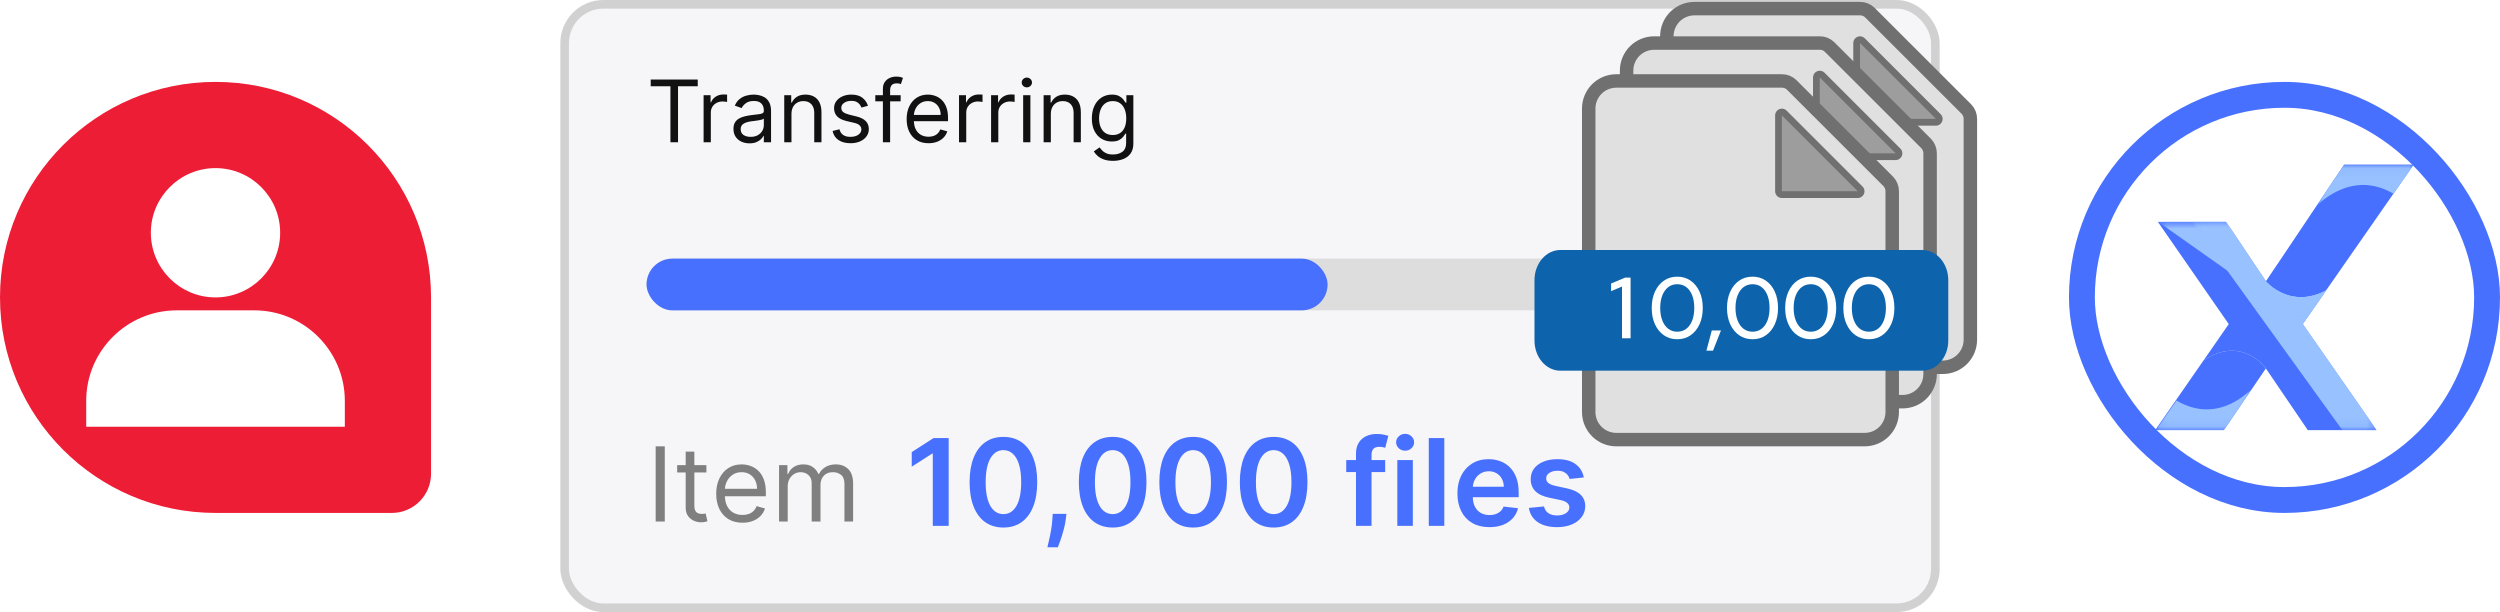
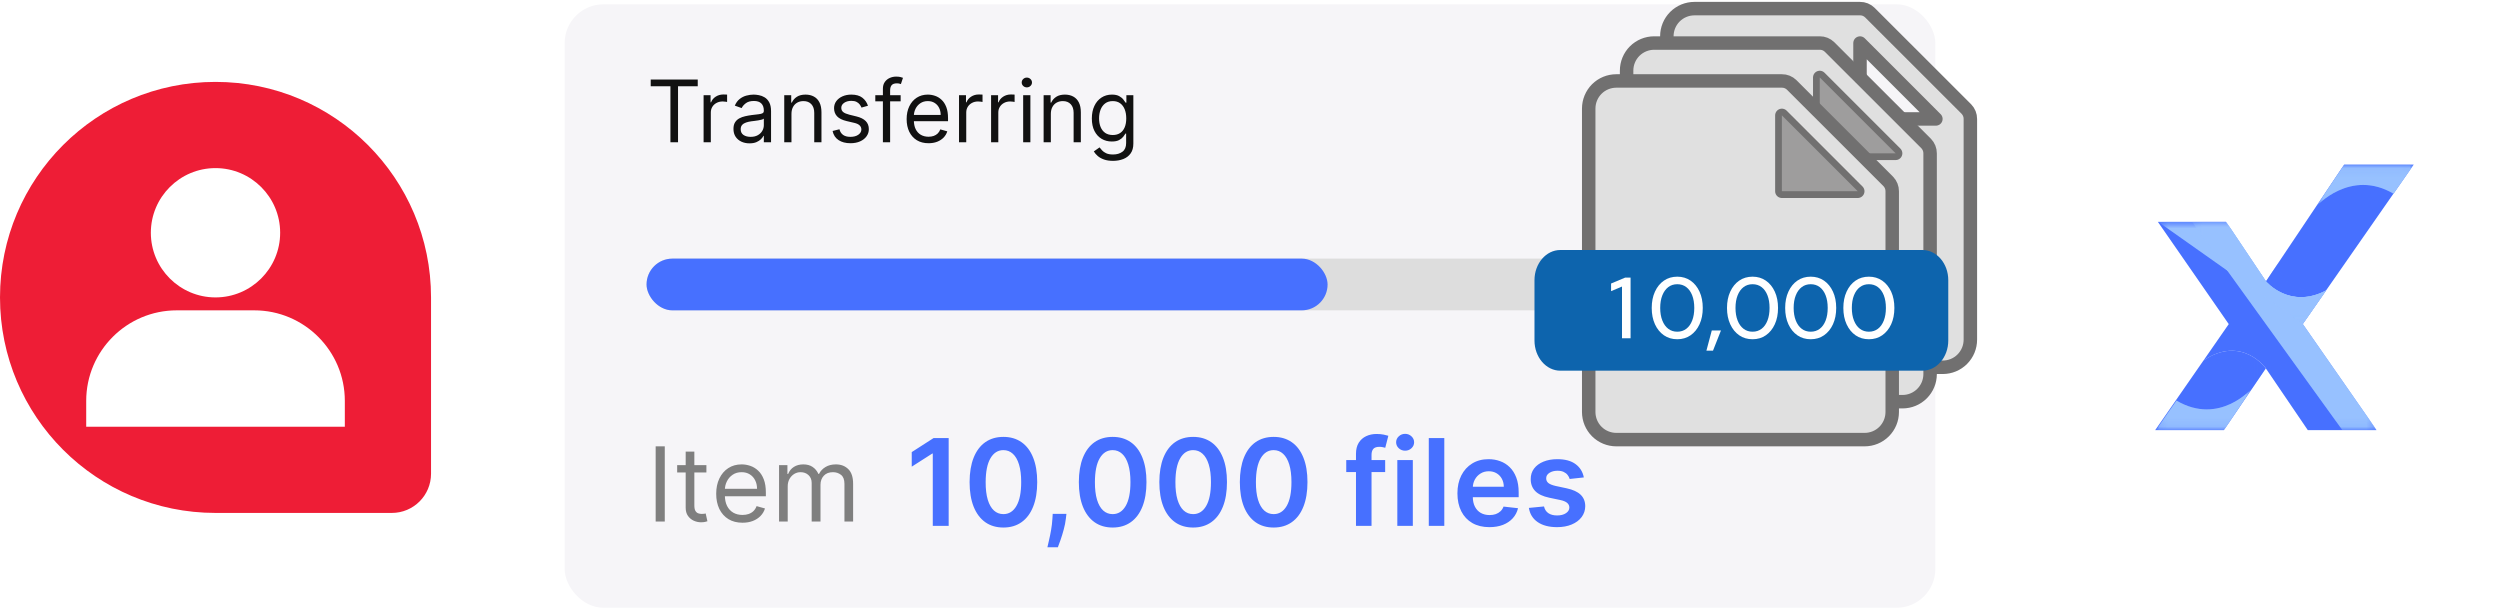
<svg xmlns="http://www.w3.org/2000/svg" width="290" height="71" viewBox="0 0 290 71" fill="none">
  <g clip-path="url(#clip0_2377_3734)">
    <path d="M0 34.5C0 20.693 11.193 9.5 25 9.5V9.5C38.807 9.5 50 20.693 50 34.5V54.955C50 57.465 47.965 59.5 45.455 59.5H25C11.193 59.5 0 48.307 0 34.5V34.5Z" fill="#EE1D36" />
    <path d="M40 46.5C40 40.71 35.288 36 29.5 36H20.5C14.711 36 10 40.71 10 46.5V49.5H40V46.5Z" fill="white" />
    <path d="M32.498 27C32.498 22.864 29.134 19.5 24.998 19.5C20.863 19.5 17.498 22.864 17.498 27C17.498 31.136 20.863 34.5 24.998 34.5C29.134 34.5 32.498 31.136 32.498 27Z" fill="white" />
    <rect x="65.5" y="0.5" width="159" height="70" rx="4.5" fill="#F6F5F8" />
-     <rect x="65.5" y="0.5" width="159" height="70" rx="4.5" stroke="#D1D1D1" />
    <path d="M75.483 10.008V9.227H80.938V10.008H78.651V16.5H77.77V10.008H75.483ZM81.617 16.5V11.046H82.426V11.869H82.483C82.583 11.599 82.763 11.38 83.023 11.212C83.283 11.044 83.577 10.96 83.904 10.96C83.965 10.96 84.042 10.961 84.134 10.964C84.227 10.966 84.297 10.97 84.344 10.974V11.827C84.316 11.82 84.25 11.809 84.149 11.795C84.049 11.778 83.944 11.77 83.833 11.77C83.567 11.77 83.331 11.825 83.122 11.937C82.916 12.046 82.753 12.197 82.632 12.391C82.514 12.583 82.455 12.802 82.455 13.048V16.5H81.617ZM86.942 16.628C86.597 16.628 86.283 16.563 86.001 16.433C85.72 16.3 85.496 16.109 85.33 15.861C85.165 15.61 85.082 15.307 85.082 14.952C85.082 14.639 85.143 14.386 85.266 14.192C85.389 13.995 85.554 13.841 85.76 13.73C85.966 13.619 86.193 13.536 86.442 13.482C86.693 13.425 86.945 13.38 87.198 13.347C87.53 13.304 87.798 13.272 88.004 13.251C88.213 13.227 88.364 13.188 88.459 13.133C88.556 13.079 88.604 12.984 88.604 12.849V12.821C88.604 12.471 88.508 12.198 88.317 12.004C88.127 11.81 87.84 11.713 87.454 11.713C87.054 11.713 86.74 11.801 86.513 11.976C86.285 12.151 86.126 12.338 86.033 12.537L85.238 12.253C85.38 11.921 85.569 11.663 85.806 11.479C86.045 11.292 86.306 11.162 86.587 11.088C86.871 11.012 87.151 10.974 87.425 10.974C87.601 10.974 87.802 10.996 88.029 11.038C88.259 11.079 88.48 11.163 88.693 11.29C88.909 11.418 89.087 11.611 89.229 11.869C89.371 12.127 89.442 12.473 89.442 12.906V16.5H88.604V15.761H88.562C88.505 15.88 88.41 16.006 88.278 16.141C88.145 16.276 87.969 16.391 87.749 16.486C87.528 16.581 87.26 16.628 86.942 16.628ZM87.07 15.875C87.402 15.875 87.681 15.81 87.908 15.68C88.138 15.55 88.311 15.381 88.427 15.175C88.545 14.97 88.604 14.753 88.604 14.526V13.758C88.569 13.801 88.491 13.84 88.37 13.876C88.252 13.909 88.114 13.938 87.958 13.964C87.804 13.988 87.654 14.009 87.507 14.028C87.363 14.045 87.246 14.059 87.156 14.071C86.938 14.099 86.734 14.146 86.545 14.21C86.358 14.271 86.206 14.365 86.09 14.49C85.977 14.613 85.92 14.781 85.92 14.994C85.92 15.286 86.028 15.506 86.243 15.655C86.461 15.802 86.737 15.875 87.07 15.875ZM91.81 13.219V16.5H90.972V11.046H91.782V11.898H91.853C91.981 11.621 92.175 11.398 92.435 11.23C92.696 11.06 93.032 10.974 93.444 10.974C93.813 10.974 94.136 11.05 94.413 11.202C94.69 11.351 94.906 11.578 95.059 11.883C95.213 12.187 95.29 12.57 95.29 13.034V16.5H94.452V13.091C94.452 12.662 94.341 12.329 94.118 12.089C93.896 11.848 93.591 11.727 93.202 11.727C92.935 11.727 92.696 11.785 92.485 11.901C92.277 12.017 92.112 12.187 91.991 12.409C91.871 12.632 91.81 12.902 91.81 13.219ZM100.685 12.267L99.933 12.48C99.885 12.355 99.815 12.233 99.723 12.114C99.633 11.994 99.51 11.894 99.354 11.816C99.197 11.738 98.997 11.699 98.754 11.699C98.42 11.699 98.142 11.776 97.919 11.93C97.699 12.081 97.589 12.274 97.589 12.508C97.589 12.717 97.665 12.881 97.816 13.002C97.968 13.123 98.204 13.223 98.526 13.304L99.336 13.503C99.824 13.621 100.187 13.802 100.426 14.046C100.665 14.288 100.785 14.599 100.785 14.98C100.785 15.293 100.695 15.572 100.515 15.818C100.337 16.064 100.089 16.259 99.769 16.401C99.45 16.543 99.078 16.614 98.654 16.614C98.098 16.614 97.637 16.493 97.273 16.251C96.908 16.01 96.677 15.657 96.58 15.193L97.376 14.994C97.451 15.288 97.595 15.508 97.805 15.655C98.019 15.802 98.297 15.875 98.64 15.875C99.031 15.875 99.341 15.792 99.57 15.626C99.802 15.458 99.918 15.257 99.918 15.023C99.918 14.833 99.852 14.675 99.719 14.547C99.587 14.417 99.383 14.32 99.109 14.256L98.2 14.043C97.7 13.924 97.333 13.741 97.099 13.492C96.867 13.241 96.751 12.928 96.751 12.551C96.751 12.243 96.837 11.971 97.01 11.734C97.185 11.498 97.423 11.312 97.724 11.177C98.027 11.042 98.37 10.974 98.754 10.974C99.293 10.974 99.717 11.093 100.025 11.329C100.335 11.566 100.555 11.879 100.685 12.267ZM104.475 11.046V11.756H101.535V11.046H104.475ZM102.416 16.5V10.293C102.416 9.98 102.489 9.72 102.636 9.511C102.783 9.303 102.973 9.147 103.208 9.043C103.442 8.938 103.689 8.886 103.95 8.886C104.156 8.886 104.324 8.903 104.454 8.936C104.584 8.969 104.681 9 104.745 9.028L104.504 9.753C104.461 9.739 104.402 9.721 104.326 9.7C104.253 9.678 104.156 9.668 104.035 9.668C103.758 9.668 103.558 9.737 103.435 9.877C103.314 10.017 103.254 10.222 103.254 10.492V16.5H102.416ZM107.712 16.614C107.187 16.614 106.733 16.498 106.352 16.266C105.973 16.031 105.681 15.704 105.475 15.286C105.271 14.864 105.17 14.374 105.17 13.815C105.17 13.257 105.271 12.764 105.475 12.338C105.681 11.91 105.967 11.576 106.334 11.337C106.704 11.095 107.135 10.974 107.627 10.974C107.911 10.974 108.192 11.022 108.469 11.117C108.746 11.211 108.998 11.365 109.225 11.578C109.452 11.789 109.633 12.068 109.768 12.416C109.903 12.764 109.971 13.193 109.971 13.702V14.057H105.766V13.332H109.118C109.118 13.025 109.057 12.75 108.934 12.508C108.813 12.267 108.64 12.076 108.415 11.937C108.193 11.797 107.93 11.727 107.627 11.727C107.293 11.727 107.004 11.81 106.76 11.976C106.519 12.139 106.333 12.352 106.203 12.615C106.073 12.878 106.008 13.16 106.008 13.46V13.943C106.008 14.355 106.079 14.704 106.221 14.991C106.365 15.275 106.565 15.492 106.821 15.641C107.077 15.787 107.374 15.861 107.712 15.861C107.932 15.861 108.131 15.83 108.309 15.768C108.489 15.704 108.644 15.61 108.774 15.484C108.904 15.357 109.005 15.198 109.076 15.008L109.885 15.236C109.8 15.51 109.657 15.752 109.456 15.96C109.255 16.166 109.006 16.327 108.71 16.443C108.414 16.557 108.081 16.614 107.712 16.614ZM111.246 16.5V11.046H112.055V11.869H112.112C112.211 11.599 112.391 11.38 112.652 11.212C112.912 11.044 113.206 10.96 113.532 10.96C113.594 10.96 113.671 10.961 113.763 10.964C113.856 10.966 113.925 10.97 113.973 10.974V11.827C113.944 11.82 113.879 11.809 113.778 11.795C113.678 11.778 113.573 11.77 113.461 11.77C113.196 11.77 112.96 11.825 112.751 11.937C112.545 12.046 112.382 12.197 112.261 12.391C112.143 12.583 112.084 12.802 112.084 13.048V16.5H111.246ZM114.966 16.5V11.046H115.776V11.869H115.833C115.932 11.599 116.112 11.38 116.373 11.212C116.633 11.044 116.926 10.96 117.253 10.96C117.315 10.96 117.392 10.961 117.484 10.964C117.576 10.966 117.646 10.97 117.694 10.974V11.827C117.665 11.82 117.6 11.809 117.498 11.795C117.399 11.778 117.293 11.77 117.182 11.77C116.917 11.77 116.68 11.825 116.472 11.937C116.266 12.046 116.103 12.197 115.982 12.391C115.864 12.583 115.804 12.802 115.804 13.048V16.5H114.966ZM118.687 16.5V11.046H119.525V16.5H118.687ZM119.113 10.136C118.95 10.136 118.809 10.081 118.691 9.969C118.575 9.858 118.517 9.724 118.517 9.568C118.517 9.412 118.575 9.278 118.691 9.167C118.809 9.056 118.95 9 119.113 9C119.276 9 119.416 9.056 119.532 9.167C119.651 9.278 119.71 9.412 119.71 9.568C119.71 9.724 119.651 9.858 119.532 9.969C119.416 10.081 119.276 10.136 119.113 10.136ZM121.898 13.219V16.5H121.06V11.046H121.87V11.898H121.941C122.069 11.621 122.263 11.398 122.523 11.23C122.783 11.06 123.12 10.974 123.532 10.974C123.901 10.974 124.224 11.05 124.501 11.202C124.778 11.351 124.993 11.578 125.147 11.883C125.301 12.187 125.378 12.57 125.378 13.034V16.5H124.54V13.091C124.54 12.662 124.429 12.329 124.206 12.089C123.984 11.848 123.678 11.727 123.29 11.727C123.023 11.727 122.783 11.785 122.573 11.901C122.364 12.017 122.2 12.187 122.079 12.409C121.958 12.632 121.898 12.902 121.898 13.219ZM129.111 18.659C128.706 18.659 128.358 18.607 128.067 18.503C127.776 18.401 127.533 18.266 127.339 18.098C127.148 17.932 126.995 17.755 126.881 17.565L127.549 17.097C127.625 17.196 127.72 17.31 127.836 17.438C127.952 17.568 128.111 17.68 128.312 17.775C128.516 17.872 128.782 17.921 129.111 17.921C129.552 17.921 129.915 17.814 130.202 17.601C130.488 17.388 130.631 17.054 130.631 16.599V15.492H130.56C130.499 15.591 130.411 15.714 130.297 15.861C130.186 16.005 130.025 16.134 129.814 16.248C129.606 16.359 129.324 16.415 128.969 16.415C128.529 16.415 128.134 16.311 127.783 16.102C127.435 15.894 127.159 15.591 126.956 15.193C126.755 14.796 126.654 14.312 126.654 13.744C126.654 13.186 126.752 12.699 126.949 12.285C127.145 11.868 127.419 11.546 127.769 11.319C128.119 11.089 128.524 10.974 128.983 10.974C129.339 10.974 129.62 11.034 129.829 11.152C130.039 11.268 130.2 11.401 130.312 11.55C130.425 11.697 130.513 11.817 130.574 11.912H130.66V11.046H131.469V16.656C131.469 17.125 131.363 17.506 131.15 17.8C130.939 18.096 130.655 18.312 130.297 18.45C129.942 18.589 129.547 18.659 129.111 18.659ZM129.083 15.662C129.419 15.662 129.703 15.585 129.935 15.431C130.167 15.277 130.344 15.056 130.464 14.767C130.585 14.478 130.645 14.133 130.645 13.73C130.645 13.337 130.586 12.99 130.468 12.69C130.349 12.389 130.174 12.153 129.942 11.983C129.71 11.812 129.424 11.727 129.083 11.727C128.728 11.727 128.432 11.817 128.195 11.997C127.961 12.177 127.784 12.419 127.666 12.722C127.55 13.025 127.492 13.361 127.492 13.73C127.492 14.109 127.551 14.444 127.67 14.735C127.79 15.024 127.968 15.251 128.202 15.417C128.439 15.58 128.733 15.662 129.083 15.662Z" fill="#111111" />
    <rect x="75" y="30" width="140" height="6" rx="3" fill="#DDDDDD" />
    <rect x="75" y="30" width="79" height="6" rx="3" fill="#4770FF" />
    <path d="M77.114 51.773V60.5H76.057V51.773H77.114ZM81.943 53.955V54.807H78.551V53.955H81.943ZM79.539 52.386H80.545V58.625C80.545 58.909 80.586 59.122 80.669 59.264C80.754 59.403 80.862 59.497 80.993 59.545C81.126 59.591 81.267 59.614 81.414 59.614C81.525 59.614 81.616 59.608 81.687 59.597C81.758 59.582 81.815 59.571 81.858 59.562L82.062 60.466C81.994 60.492 81.899 60.517 81.777 60.543C81.654 60.571 81.5 60.585 81.312 60.585C81.028 60.585 80.75 60.524 80.477 60.402C80.207 60.28 79.983 60.094 79.804 59.844C79.627 59.594 79.539 59.278 79.539 58.898V52.386ZM86.13 60.636C85.499 60.636 84.955 60.497 84.498 60.219C84.043 59.938 83.692 59.545 83.445 59.043C83.201 58.537 83.079 57.949 83.079 57.278C83.079 56.608 83.201 56.017 83.445 55.506C83.692 54.992 84.036 54.591 84.476 54.304C84.919 54.014 85.436 53.869 86.027 53.869C86.368 53.869 86.705 53.926 87.037 54.04C87.37 54.153 87.672 54.338 87.945 54.594C88.218 54.847 88.435 55.182 88.597 55.599C88.759 56.017 88.84 56.531 88.84 57.142V57.568H83.794V56.699H87.817C87.817 56.33 87.743 56 87.596 55.71C87.451 55.42 87.243 55.192 86.973 55.024C86.706 54.856 86.391 54.773 86.027 54.773C85.627 54.773 85.28 54.872 84.988 55.071C84.698 55.267 84.475 55.523 84.319 55.838C84.162 56.153 84.084 56.492 84.084 56.852V57.432C84.084 57.926 84.169 58.345 84.34 58.689C84.513 59.03 84.753 59.29 85.06 59.469C85.367 59.645 85.723 59.733 86.13 59.733C86.394 59.733 86.632 59.696 86.846 59.622C87.061 59.545 87.248 59.432 87.404 59.281C87.56 59.128 87.681 58.938 87.766 58.71L88.738 58.983C88.635 59.312 88.463 59.602 88.222 59.852C87.981 60.099 87.682 60.293 87.327 60.432C86.972 60.568 86.573 60.636 86.13 60.636ZM90.37 60.5V53.955H91.341V54.977H91.427C91.563 54.628 91.783 54.356 92.087 54.163C92.391 53.967 92.756 53.869 93.182 53.869C93.614 53.869 93.973 53.967 94.26 54.163C94.55 54.356 94.776 54.628 94.938 54.977H95.006C95.174 54.639 95.425 54.371 95.76 54.172C96.096 53.97 96.498 53.869 96.966 53.869C97.552 53.869 98.03 54.053 98.402 54.419C98.775 54.783 98.961 55.349 98.961 56.119V60.5H97.955V56.119C97.955 55.636 97.823 55.291 97.559 55.084C97.294 54.876 96.983 54.773 96.625 54.773C96.165 54.773 95.809 54.912 95.556 55.19C95.303 55.466 95.177 55.815 95.177 56.239V60.5H94.154V56.017C94.154 55.645 94.033 55.345 93.791 55.118C93.55 54.888 93.239 54.773 92.858 54.773C92.597 54.773 92.353 54.842 92.125 54.981C91.901 55.121 91.719 55.314 91.58 55.561C91.444 55.805 91.375 56.088 91.375 56.409V60.5H90.37Z" fill="#7F7F7F" />
    <path d="M110.046 50.818V61H108.202V52.613H108.142L105.761 54.134V52.444L108.291 50.818H110.046ZM116.395 61.194C115.576 61.194 114.874 60.987 114.287 60.572C113.704 60.155 113.254 59.553 112.94 58.768C112.628 57.979 112.472 57.029 112.472 55.919C112.476 54.809 112.633 53.864 112.945 53.085C113.259 52.303 113.709 51.706 114.292 51.295C114.879 50.885 115.58 50.679 116.395 50.679C117.21 50.679 117.911 50.885 118.498 51.295C119.085 51.706 119.534 52.303 119.845 53.085C120.16 53.867 120.317 54.812 120.317 55.919C120.317 57.033 120.16 57.984 119.845 58.773C119.534 59.558 119.085 60.158 118.498 60.572C117.915 60.987 117.214 61.194 116.395 61.194ZM116.395 59.638C117.031 59.638 117.533 59.325 117.901 58.698C118.272 58.068 118.458 57.142 118.458 55.919C118.458 55.11 118.374 54.431 118.205 53.881C118.036 53.331 117.797 52.916 117.489 52.638C117.18 52.356 116.816 52.215 116.395 52.215C115.762 52.215 115.261 52.53 114.893 53.16C114.526 53.786 114.34 54.706 114.337 55.919C114.333 56.731 114.415 57.414 114.58 57.967C114.749 58.521 114.988 58.938 115.296 59.22C115.604 59.499 115.971 59.638 116.395 59.638ZM123.706 59.608L123.641 60.155C123.595 60.572 123.512 60.997 123.392 61.428C123.276 61.862 123.154 62.261 123.025 62.626C122.895 62.99 122.791 63.277 122.711 63.486H121.498C121.545 63.284 121.608 63.008 121.687 62.66C121.77 62.312 121.85 61.921 121.926 61.487C122.002 61.053 122.053 60.612 122.08 60.165L122.115 59.608H123.706ZM129.069 61.194C128.25 61.194 127.547 60.987 126.961 60.572C126.377 60.155 125.928 59.553 125.613 58.768C125.302 57.979 125.146 57.029 125.146 55.919C125.149 54.809 125.307 53.864 125.618 53.085C125.933 52.303 126.382 51.706 126.966 51.295C127.552 50.885 128.253 50.679 129.069 50.679C129.884 50.679 130.585 50.885 131.172 51.295C131.758 51.706 132.207 52.303 132.519 53.085C132.834 53.867 132.991 54.812 132.991 55.919C132.991 57.033 132.834 57.984 132.519 58.773C132.207 59.558 131.758 60.158 131.172 60.572C130.588 60.987 129.887 61.194 129.069 61.194ZM129.069 59.638C129.705 59.638 130.207 59.325 130.575 58.698C130.946 58.068 131.132 57.142 131.132 55.919C131.132 55.11 131.047 54.431 130.878 53.881C130.709 53.331 130.471 52.916 130.162 52.638C129.854 52.356 129.49 52.215 129.069 52.215C128.436 52.215 127.935 52.53 127.567 53.16C127.199 53.786 127.014 54.706 127.01 55.919C127.007 56.731 127.088 57.414 127.254 57.967C127.423 58.521 127.662 58.938 127.97 59.22C128.278 59.499 128.644 59.638 129.069 59.638ZM138.407 61.194C137.588 61.194 136.885 60.987 136.299 60.572C135.715 60.155 135.266 59.553 134.951 58.768C134.64 57.979 134.484 57.029 134.484 55.919C134.487 54.809 134.645 53.864 134.956 53.085C135.271 52.303 135.72 51.706 136.304 51.295C136.89 50.885 137.591 50.679 138.407 50.679C139.222 50.679 139.923 50.885 140.51 51.295C141.096 51.706 141.545 52.303 141.857 53.085C142.172 53.867 142.329 54.812 142.329 55.919C142.329 57.033 142.172 57.984 141.857 58.773C141.545 59.558 141.096 60.158 140.51 60.572C139.926 60.987 139.225 61.194 138.407 61.194ZM138.407 59.638C139.043 59.638 139.545 59.325 139.913 58.698C140.284 58.068 140.47 57.142 140.47 55.919C140.47 55.11 140.385 54.431 140.216 53.881C140.047 53.331 139.809 52.916 139.5 52.638C139.192 52.356 138.828 52.215 138.407 52.215C137.774 52.215 137.273 52.53 136.905 53.16C136.537 53.786 136.352 54.706 136.348 55.919C136.345 56.731 136.426 57.414 136.592 57.967C136.761 58.521 137 58.938 137.308 59.22C137.616 59.499 137.982 59.638 138.407 59.638ZM147.744 61.194C146.926 61.194 146.223 60.987 145.637 60.572C145.053 60.155 144.604 59.553 144.289 58.768C143.978 57.979 143.822 57.029 143.822 55.919C143.825 54.809 143.983 53.864 144.294 53.085C144.609 52.303 145.058 51.706 145.642 51.295C146.228 50.885 146.929 50.679 147.744 50.679C148.56 50.679 149.261 50.885 149.847 51.295C150.434 51.706 150.883 52.303 151.195 53.085C151.51 53.867 151.667 54.812 151.667 55.919C151.667 57.033 151.51 57.984 151.195 58.773C150.883 59.558 150.434 60.158 149.847 60.572C149.264 60.987 148.563 61.194 147.744 61.194ZM147.744 59.638C148.381 59.638 148.883 59.325 149.251 58.698C149.622 58.068 149.808 57.142 149.808 55.919C149.808 55.11 149.723 54.431 149.554 53.881C149.385 53.331 149.146 52.916 148.838 52.638C148.53 52.356 148.165 52.215 147.744 52.215C147.111 52.215 146.611 52.53 146.243 53.16C145.875 53.786 145.69 54.706 145.686 55.919C145.683 56.731 145.764 57.414 145.93 57.967C146.099 58.521 146.338 58.938 146.646 59.22C146.954 59.499 147.32 59.638 147.744 59.638ZM160.679 53.364V54.756H156.165V53.364H160.679ZM157.294 61V52.643C157.294 52.129 157.4 51.702 157.612 51.36C157.827 51.019 158.116 50.764 158.477 50.594C158.838 50.425 159.239 50.341 159.68 50.341C159.992 50.341 160.268 50.366 160.51 50.416C160.752 50.465 160.931 50.51 161.047 50.55L160.689 51.942C160.613 51.919 160.517 51.895 160.401 51.872C160.285 51.846 160.156 51.832 160.013 51.832C159.678 51.832 159.441 51.914 159.302 52.076C159.166 52.235 159.098 52.464 159.098 52.762V61H157.294ZM162.089 61V53.364H163.888V61H162.089ZM162.994 52.28C162.709 52.28 162.463 52.185 162.258 51.996C162.052 51.804 161.95 51.574 161.95 51.305C161.95 51.034 162.052 50.803 162.258 50.614C162.463 50.422 162.709 50.326 162.994 50.326C163.282 50.326 163.527 50.422 163.729 50.614C163.935 50.803 164.038 51.034 164.038 51.305C164.038 51.574 163.935 51.804 163.729 51.996C163.527 52.185 163.282 52.28 162.994 52.28ZM167.539 50.818V61H165.739V50.818H167.539ZM172.77 61.149C172.005 61.149 171.343 60.99 170.787 60.672C170.233 60.35 169.807 59.896 169.509 59.31C169.211 58.72 169.061 58.025 169.061 57.227C169.061 56.441 169.211 55.752 169.509 55.158C169.81 54.562 170.231 54.098 170.772 53.766C171.312 53.432 171.947 53.264 172.676 53.264C173.146 53.264 173.591 53.34 174.008 53.493C174.429 53.642 174.8 53.874 175.122 54.189C175.447 54.504 175.702 54.905 175.887 55.392C176.073 55.876 176.166 56.453 176.166 57.122V57.674H169.907V56.461H174.441C174.437 56.116 174.363 55.81 174.217 55.541C174.071 55.269 173.867 55.056 173.605 54.9C173.347 54.744 173.045 54.666 172.701 54.666C172.333 54.666 172.01 54.756 171.731 54.935C171.453 55.11 171.236 55.342 171.08 55.631C170.927 55.916 170.85 56.229 170.846 56.57V57.629C170.846 58.073 170.927 58.455 171.09 58.773C171.252 59.088 171.479 59.33 171.771 59.499C172.063 59.664 172.404 59.747 172.795 59.747C173.057 59.747 173.294 59.711 173.506 59.638C173.718 59.562 173.902 59.45 174.058 59.305C174.214 59.159 174.331 58.978 174.411 58.763L176.091 58.952C175.985 59.396 175.783 59.784 175.485 60.115C175.19 60.443 174.812 60.698 174.351 60.881C173.891 61.06 173.364 61.149 172.77 61.149ZM183.724 55.382L182.083 55.561C182.037 55.395 181.956 55.24 181.84 55.094C181.727 54.948 181.575 54.83 181.382 54.741C181.19 54.651 180.955 54.606 180.676 54.606C180.302 54.606 179.987 54.688 179.732 54.85C179.48 55.013 179.356 55.223 179.359 55.481C179.356 55.704 179.437 55.884 179.602 56.023C179.771 56.163 180.05 56.277 180.438 56.367L181.74 56.645C182.463 56.801 183 57.048 183.351 57.386C183.706 57.724 183.885 58.166 183.888 58.713C183.885 59.194 183.744 59.618 183.465 59.986C183.19 60.35 182.807 60.635 182.317 60.841C181.826 61.046 181.263 61.149 180.627 61.149C179.692 61.149 178.94 60.954 178.369 60.562C177.799 60.168 177.46 59.62 177.35 58.917L179.105 58.748C179.185 59.093 179.354 59.353 179.612 59.528C179.871 59.704 180.207 59.792 180.622 59.792C181.049 59.792 181.392 59.704 181.651 59.528C181.913 59.353 182.044 59.136 182.044 58.877C182.044 58.658 181.959 58.478 181.79 58.335C181.624 58.193 181.366 58.083 181.014 58.007L179.712 57.734C178.979 57.581 178.437 57.324 178.086 56.963C177.735 56.599 177.561 56.138 177.564 55.581C177.561 55.11 177.688 54.703 177.947 54.358C178.209 54.01 178.572 53.742 179.036 53.553C179.503 53.36 180.042 53.264 180.651 53.264C181.546 53.264 182.251 53.455 182.764 53.836C183.281 54.217 183.601 54.733 183.724 55.382Z" fill="#4770FF" />
    <path d="M228.106 12.656L216.899 1.458C216.592 1.16 216.186 0.993 215.762 1H196.558C195.708 1 194.894 1.337 194.293 1.935C193.694 2.536 193.355 3.351 193.355 4.199V39.403C193.355 40.251 193.694 41.069 194.293 41.667C194.894 42.266 195.708 42.605 196.558 42.605H225.361C226.212 42.605 227.026 42.268 227.625 41.667C228.226 41.065 228.562 40.251 228.562 39.403V13.797C228.566 13.372 228.402 12.964 228.106 12.656ZM215.762 13.797V4.995L224.563 13.796H215.762V13.797Z" fill="#E0E0E0" />
    <path d="M228.106 12.656L216.899 1.458C216.592 1.16 216.186 0.993 215.762 1H196.558C195.708 1 194.894 1.337 194.293 1.935C193.694 2.536 193.355 3.351 193.355 4.199V39.403C193.355 40.251 193.694 41.069 194.293 41.667C194.894 42.266 195.708 42.605 196.558 42.605H225.361C226.212 42.605 227.026 42.268 227.625 41.667C228.226 41.065 228.562 40.251 228.562 39.403V13.797C228.566 13.372 228.402 12.964 228.106 12.656ZM215.762 13.797V4.995L224.563 13.796H215.762V13.797Z" stroke="#717070" stroke-width="1.562" stroke-linejoin="round" />
    <path d="M202.961 23.398H218.962" stroke="#717070" stroke-width="1.5" stroke-linecap="round" stroke-linejoin="round" />
    <path d="M202.961 28.203H218.962" stroke="#717070" stroke-width="1.5" stroke-linecap="round" stroke-linejoin="round" />
    <path d="M202.961 33H214.163" stroke="#717070" stroke-width="1.5" stroke-linecap="round" stroke-linejoin="round" />
-     <path d="M215.762 13.793V4.992L224.563 13.791H215.762V13.793Z" fill="#9E9D9D" />
    <path d="M223.435 16.649L212.228 5.45C211.921 5.152 211.515 4.985 211.091 4.992H191.887C191.036 4.992 190.223 5.329 189.622 5.927C189.024 6.526 188.686 7.341 188.686 8.191V43.394C188.686 44.242 189.024 45.059 189.623 45.658C190.224 46.257 191.038 46.596 191.888 46.596H220.691C221.542 46.596 222.356 46.259 222.955 45.658C223.556 45.056 223.893 44.242 223.893 43.394V17.79C223.895 17.364 223.731 16.956 223.435 16.649ZM211.091 17.79V8.987L219.892 17.788L211.091 17.79Z" fill="#E0E0E0" />
    <path d="M223.435 16.649L212.228 5.45C211.921 5.152 211.515 4.985 211.091 4.992H191.887C191.036 4.992 190.223 5.329 189.622 5.927C189.024 6.526 188.686 7.341 188.686 8.191V43.394C188.686 44.242 189.024 45.059 189.623 45.658C190.224 46.257 191.038 46.596 191.888 46.596H220.691C221.542 46.596 222.356 46.259 222.955 45.658C223.556 45.056 223.893 44.242 223.893 43.394V17.79C223.895 17.364 223.731 16.956 223.435 16.649ZM211.091 17.79V8.987L219.892 17.788L211.091 17.79Z" stroke="#717070" stroke-width="1.562" stroke-linejoin="round" />
    <path d="M198.291 27.391H214.292" stroke="#717070" stroke-width="1.5" stroke-linecap="round" stroke-linejoin="round" />
    <path d="M198.291 32.188H214.292" stroke="#717070" stroke-width="1.5" stroke-linecap="round" stroke-linejoin="round" />
-     <path d="M198.291 37H209.493" stroke="#717070" stroke-width="1.5" stroke-linecap="round" stroke-linejoin="round" />
    <path d="M211.092 17.785V8.984L219.893 17.784H211.092V17.785Z" fill="#9E9D9D" />
    <path d="M219.041 21.047L207.835 9.849C207.527 9.55 207.122 9.384 206.697 9.391H187.494C186.643 9.391 185.829 9.727 185.228 10.326C184.63 10.927 184.291 11.742 184.291 12.59V47.794C184.291 48.642 184.63 49.459 185.228 50.058C185.829 50.657 186.643 50.995 187.494 50.995H216.296C217.147 50.995 217.962 50.659 218.561 50.058C219.162 49.456 219.498 48.642 219.498 47.794V22.187C219.501 21.763 219.337 21.353 219.041 21.047ZM206.697 22.187V13.385L215.499 22.187H206.697Z" fill="#E0E0E0" />
    <path d="M219.041 21.047L207.835 9.849C207.527 9.55 207.122 9.384 206.697 9.391H187.494C186.643 9.391 185.829 9.727 185.228 10.326C184.63 10.927 184.291 11.742 184.291 12.59V47.794C184.291 48.642 184.63 49.459 185.228 50.058C185.829 50.657 186.643 50.995 187.494 50.995H216.296C217.147 50.995 217.962 50.659 218.561 50.058C219.162 49.456 219.498 48.642 219.498 47.794V22.187C219.501 21.763 219.337 21.353 219.041 21.047ZM206.697 22.187V13.385L215.499 22.187H206.697Z" stroke="#717070" stroke-width="1.562" stroke-linejoin="round" />
    <path d="M193.896 31.781H209.897" stroke="#717070" stroke-width="1.5" stroke-linecap="round" stroke-linejoin="round" />
    <path d="M193.896 36.594H209.897" stroke="#717070" stroke-width="1.5" stroke-linecap="round" stroke-linejoin="round" />
    <path d="M193.896 41.391H205.099" stroke="#717070" stroke-width="1.5" stroke-linecap="round" stroke-linejoin="round" />
    <path d="M206.697 22.182V13.383L215.499 22.182H206.697Z" fill="#9E9D9D" />
    <path d="M226 39.5C226 41.433 224.657 43 223.001 43H181C179.344 43.001 178 41.434 178 39.5V32.501C178 30.568 179.344 29 181 29H223.001C224.657 29 226 30.568 226 32.501V39.5Z" fill="#0D64AD" />
    <path d="M188.152 39.241V33.24L186.885 33.773V32.888L188.513 32.203H189.146V39.241H188.152Z" fill="white" />
    <path d="M194.565 39.352C193.976 39.352 193.459 39.201 193.017 38.895C192.574 38.588 192.227 38.164 191.976 37.619C191.726 37.072 191.6 36.44 191.6 35.723C191.6 35.005 191.724 34.374 191.976 33.828C192.228 33.281 192.575 32.855 193.017 32.552C193.458 32.248 193.976 32.094 194.565 32.094C195.148 32.094 195.661 32.248 196.104 32.552C196.546 32.857 196.893 33.282 197.144 33.828C197.395 34.374 197.521 35.005 197.521 35.723C197.521 36.44 197.396 37.072 197.144 37.619C196.892 38.165 196.546 38.59 196.104 38.895C195.661 39.201 195.148 39.352 194.565 39.352ZM194.565 38.478C194.968 38.478 195.316 38.365 195.611 38.14C195.905 37.917 196.134 37.596 196.294 37.181C196.456 36.766 196.536 36.28 196.536 35.723C196.536 35.16 196.456 34.672 196.294 34.26C196.134 33.848 195.906 33.529 195.611 33.305C195.316 33.08 194.968 32.969 194.565 32.969C194.163 32.969 193.814 33.08 193.519 33.305C193.225 33.529 192.995 33.848 192.831 34.26C192.666 34.671 192.584 35.159 192.584 35.723C192.584 36.279 192.666 36.764 192.831 37.181C192.995 37.596 193.224 37.917 193.519 38.14C193.814 38.366 194.163 38.478 194.565 38.478Z" fill="white" />
    <path d="M197.943 40.679L198.566 38.336H199.632L198.707 40.679H197.943Z" fill="white" />
    <path d="M203.298 39.352C202.708 39.352 202.192 39.201 201.749 38.895C201.308 38.588 200.961 38.164 200.71 37.619C200.458 37.072 200.332 36.44 200.332 35.723C200.332 35.005 200.457 34.374 200.71 33.828C200.961 33.281 201.308 32.855 201.749 32.552C202.192 32.246 202.708 32.094 203.298 32.094C203.88 32.094 204.394 32.248 204.836 32.552C205.279 32.857 205.624 33.282 205.876 33.828C206.127 34.374 206.252 35.005 206.252 35.723C206.252 36.44 206.127 37.072 205.876 37.619C205.624 38.165 205.278 38.59 204.836 38.895C204.394 39.201 203.88 39.352 203.298 39.352ZM203.298 38.478C203.7 38.478 204.048 38.365 204.344 38.14C204.639 37.917 204.866 37.596 205.027 37.181C205.189 36.766 205.268 36.28 205.268 35.723C205.268 35.16 205.189 34.672 205.027 34.26C204.866 33.848 204.639 33.529 204.344 33.305C204.049 33.08 203.7 32.969 203.298 32.969C202.896 32.969 202.548 33.08 202.253 33.305C201.957 33.529 201.728 33.848 201.564 34.26C201.4 34.671 201.318 35.159 201.318 35.723C201.318 36.279 201.4 36.764 201.564 37.181C201.728 37.597 201.957 37.917 202.253 38.14C202.548 38.366 202.896 38.478 203.298 38.478Z" fill="white" />
    <path d="M210.045 39.352C209.454 39.352 208.939 39.201 208.496 38.895C208.054 38.588 207.707 38.164 207.457 37.619C207.205 37.072 207.08 36.44 207.08 35.723C207.08 35.005 207.205 34.374 207.457 33.828C207.708 33.281 208.054 32.855 208.496 32.552C208.939 32.246 209.455 32.094 210.045 32.094C210.627 32.094 211.139 32.248 211.583 32.552C212.025 32.857 212.371 33.282 212.623 33.828C212.873 34.374 213 35.005 213 35.723C213 36.44 212.874 37.072 212.623 37.619C212.371 38.165 212.025 38.59 211.583 38.895C211.14 39.201 210.628 39.352 210.045 39.352ZM210.045 38.478C210.446 38.478 210.794 38.365 211.091 38.14C211.385 37.917 211.613 37.596 211.773 37.181C211.934 36.766 212.014 36.28 212.014 35.723C212.014 35.16 211.934 34.672 211.773 34.26C211.612 33.848 211.385 33.529 211.091 33.305C210.795 33.08 210.446 32.969 210.045 32.969C209.642 32.969 209.295 33.08 209 33.305C208.704 33.529 208.474 33.848 208.311 34.26C208.146 34.671 208.064 35.159 208.064 35.723C208.064 36.279 208.146 36.764 208.311 37.181C208.475 37.596 208.704 37.917 209 38.14C209.295 38.366 209.642 38.478 210.045 38.478Z" fill="white" />
    <path d="M216.794 39.352C216.204 39.352 215.688 39.201 215.245 38.895C214.804 38.588 214.456 38.164 214.206 37.619C213.954 37.072 213.828 36.44 213.828 35.723C213.828 35.005 213.954 34.374 214.206 33.828C214.456 33.281 214.805 32.855 215.245 32.552C215.688 32.246 216.204 32.094 216.794 32.094C217.376 32.094 217.888 32.248 218.333 32.552C218.774 32.857 219.122 33.282 219.374 33.828C219.623 34.374 219.748 35.005 219.748 35.723C219.748 36.44 219.623 37.072 219.374 37.619C219.121 38.165 218.773 38.59 218.333 38.895C217.89 39.201 217.376 39.352 216.794 39.352ZM216.794 38.478C217.196 38.478 217.543 38.365 217.84 38.14C218.135 37.917 218.362 37.596 218.523 37.181C218.685 36.766 218.765 36.28 218.765 35.723C218.765 35.16 218.685 34.672 218.523 34.26C218.362 33.848 218.135 33.529 217.84 33.305C217.543 33.08 217.195 32.969 216.794 32.969C216.393 32.969 216.044 33.08 215.749 33.305C215.453 33.529 215.224 33.848 215.06 34.26C214.894 34.671 214.813 35.159 214.813 35.723C214.813 36.279 214.894 36.764 215.06 37.181C215.224 37.596 215.453 37.917 215.749 38.14C216.044 38.366 216.393 38.478 216.794 38.478Z" fill="white" />
    <g filter="url(#filter0_d_2377_3734)">
      <rect x="240" y="9.5" width="50" height="50" rx="25" fill="white" />
-       <rect x="241.5" y="11" width="47" height="47" rx="23.5" stroke="#4770FF" stroke-width="3" />
      <path d="M275.675 49.899H267.708L262.839 42.735C262.839 42.735 260.058 38.82 255.607 41.816L258.534 37.596L250.316 25.74H258.208L262.839 32.656C262.839 32.656 265.592 35.947 269.818 33.704L267.11 37.596L275.675 49.899Z" fill="#4770FF" />
      <path d="M279.989 19.09L269.814 33.705C265.589 35.948 262.836 32.656 262.836 32.656L271.921 19.09H279.989Z" fill="#4770FF" />
      <path d="M262.836 42.735L257.966 49.899H250L255.603 41.816C260.054 38.82 262.836 42.735 262.836 42.735Z" fill="#4770FF" />
      <mask id="mask0_2377_3734" style="mask-type:luminance" maskUnits="userSpaceOnUse" x="254" y="25" width="22" height="25">
        <path d="M275.685 25.746H254.271V49.905H275.685V25.746Z" fill="black" />
        <mask id="mask1_2377_3734" style="mask-type:luminance" maskUnits="userSpaceOnUse" x="254" y="25" width="22" height="25">
          <path d="M275.702 25.752H254.289V49.91H275.702V25.752Z" fill="white" />
        </mask>
        <g mask="url(#mask1_2377_3734)">
          <path d="M268.503 15.638L287.109 41.794L261.479 60.026L242.873 33.87L268.503 15.638Z" fill="url(#paint0_linear_2377_3734)" />
        </g>
      </mask>
      <g mask="url(#mask0_2377_3734)">
        <mask id="mask2_2377_3734" style="mask-type:luminance" maskUnits="userSpaceOnUse" x="254" y="25" width="22" height="25">
          <path d="M275.69 25.716H254.277V49.875H275.69V25.716Z" fill="white" />
        </mask>
        <g mask="url(#mask2_2377_3734)">
          <path d="M254.277 25.72L271.707 49.879H275.69L267.125 37.576L269.834 33.685C265.608 35.928 262.854 32.636 262.854 32.636L258.223 25.72H254.277Z" fill="#97C1FF" />
        </g>
      </g>
      <g opacity="0.5">
        <mask id="mask3_2377_3734" style="mask-type:luminance" maskUnits="userSpaceOnUse" x="262" y="30" width="8" height="5">
          <path d="M269.835 30.566H262.855V34.464H269.835V30.566Z" fill="white" />
        </mask>
        <g mask="url(#mask3_2377_3734)">
          <path d="M269.831 33.685C269.831 33.685 264.948 34.621 264.235 30.57L262.852 32.636C262.852 32.636 265.605 35.928 269.831 33.685Z" fill="#4770FF" />
        </g>
      </g>
      <g opacity="0.5">
        <mask id="mask4_2377_3734" style="mask-type:luminance" maskUnits="userSpaceOnUse" x="255" y="40" width="8" height="6">
          <path d="M262.822 40.672H255.59V45.458H262.822V40.672Z" fill="white" />
        </mask>
        <g mask="url(#mask4_2377_3734)">
          <path d="M255.592 41.803C255.592 41.803 260.962 40.132 260.963 45.46L262.824 42.722C262.824 42.722 260.042 38.806 255.592 41.803Z" fill="#4770FF" />
        </g>
      </g>
      <mask id="mask5_2377_3734" style="mask-type:luminance" maskUnits="userSpaceOnUse" x="268" y="19" width="13" height="5">
        <path d="M280.002 19.09H268.686V23.939H280.002V19.09Z" fill="black" />
        <mask id="mask6_2377_3734" style="mask-type:luminance" maskUnits="userSpaceOnUse" x="268" y="19" width="12" height="5">
          <path d="M279.837 19.09H268.697V23.939H279.837V19.09Z" fill="white" />
        </mask>
        <g mask="url(#mask6_2377_3734)">
          <path d="M281.916 20.283L277.092 28.736L266.602 22.75L271.426 14.296L281.916 20.283Z" fill="url(#paint1_linear_2377_3734)" />
        </g>
      </mask>
      <g mask="url(#mask5_2377_3734)">
        <mask id="mask7_2377_3734" style="mask-type:luminance" maskUnits="userSpaceOnUse" x="268" y="19" width="13" height="5">
          <path d="M280.006 19.09H268.689V23.939H280.006V19.09Z" fill="white" />
        </mask>
        <g mask="url(#mask7_2377_3734)">
          <path d="M268.686 23.939C268.686 23.939 272.638 19.517 277.649 22.469L280.002 19.09H271.933L268.686 23.939Z" fill="#97C1FF" />
        </g>
      </g>
      <mask id="mask8_2377_3734" style="mask-type:luminance" maskUnits="userSpaceOnUse" x="250" y="45" width="12" height="5">
        <path d="M261.227 45.058H250.088V49.908H261.227V45.058Z" fill="black" />
        <mask id="mask9_2377_3734" style="mask-type:luminance" maskUnits="userSpaceOnUse" x="250" y="45" width="12" height="5">
          <path d="M261.249 45.06H250.109V49.91H261.249V45.06Z" fill="white" />
        </mask>
        <g mask="url(#mask9_2377_3734)">
          <path d="M248.014 48.717L252.838 40.264L263.329 46.25L258.504 54.704L248.014 48.717Z" fill="url(#paint2_linear_2377_3734)" />
        </g>
      </mask>
      <g mask="url(#mask8_2377_3734)">
        <mask id="mask10_2377_3734" style="mask-type:luminance" maskUnits="userSpaceOnUse" x="250" y="45" width="12" height="5">
          <path d="M261.245 45.029H250.105V49.879H261.245V45.029Z" fill="white" />
        </mask>
        <g mask="url(#mask10_2377_3734)">
          <path d="M261.239 45.033C261.239 45.033 257.486 49.422 252.474 46.47L250.1 49.882H257.991L261.239 45.033Z" fill="#97C1FF" />
        </g>
      </g>
      <mask id="mask11_2377_3734" style="mask-type:luminance" maskUnits="userSpaceOnUse" x="250" y="25" width="20" height="13">
        <path d="M269.83 25.746H250.328V37.601H269.83V25.746Z" fill="black" />
        <mask id="mask12_2377_3734" style="mask-type:luminance" maskUnits="userSpaceOnUse" x="250" y="25" width="20" height="13">
          <path d="M269.857 25.752H250.355V37.607H269.857V25.752Z" fill="white" />
        </mask>
        <g mask="url(#mask12_2377_3734)">
          <path d="M272.313 26.286L268.972 41.655L247.889 37.072L251.23 21.703L272.313 26.286Z" fill="url(#paint3_linear_2377_3734)" />
        </g>
      </mask>
      <g mask="url(#mask11_2377_3734)">
        <mask id="mask13_2377_3734" style="mask-type:luminance" maskUnits="userSpaceOnUse" x="250" y="25" width="20" height="13">
          <path d="M269.846 25.716H250.344V37.572H269.846V25.716Z" fill="white" />
        </mask>
        <g mask="url(#mask13_2377_3734)">
          <path d="M250.338 25.72L267.132 37.576L269.84 33.685C265.614 35.928 262.861 32.636 262.861 32.636L258.23 25.72H250.338Z" fill="#97C1FF" />
        </g>
      </g>
      <mask id="mask14_2377_3734" style="mask-type:luminance" maskUnits="userSpaceOnUse" x="254" y="25" width="22" height="25">
        <path d="M275.685 25.746H254.271V49.905H275.685V25.746Z" fill="black" />
        <mask id="mask15_2377_3734" style="mask-type:luminance" maskUnits="userSpaceOnUse" x="254" y="25" width="22" height="25">
          <path d="M275.702 25.752H254.289V49.91H275.702V25.752Z" fill="white" />
        </mask>
        <g mask="url(#mask15_2377_3734)">
          <path d="M268.503 15.638L287.109 41.794L261.479 60.026L242.873 33.87L268.503 15.638Z" fill="url(#paint4_linear_2377_3734)" />
        </g>
      </mask>
      <g mask="url(#mask14_2377_3734)">
        <g opacity="0.25">
          <mask id="mask16_2377_3734" style="mask-type:luminance" maskUnits="userSpaceOnUse" x="254" y="25" width="22" height="25">
            <path d="M275.69 25.716H254.277V49.875H275.69V25.716Z" fill="white" />
          </mask>
          <g mask="url(#mask16_2377_3734)">
            <path d="M254.277 25.72L271.707 49.879H275.69L267.125 37.576L269.834 33.685C265.608 35.928 262.854 32.636 262.854 32.636L258.223 25.72H254.277Z" fill="#97C1FF" />
          </g>
        </g>
      </g>
      <mask id="mask17_2377_3734" style="mask-type:luminance" maskUnits="userSpaceOnUse" x="268" y="19" width="13" height="5">
        <path d="M280.002 19.09H268.686V23.939H280.002V19.09Z" fill="black" />
        <mask id="mask18_2377_3734" style="mask-type:luminance" maskUnits="userSpaceOnUse" x="268" y="19" width="12" height="5">
          <path d="M279.837 19.09H268.697V23.939H279.837V19.09Z" fill="white" />
        </mask>
        <g mask="url(#mask18_2377_3734)">
          <path d="M281.916 20.283L277.092 28.736L266.602 22.75L271.426 14.296L281.916 20.283Z" fill="url(#paint5_linear_2377_3734)" />
        </g>
      </mask>
      <g mask="url(#mask17_2377_3734)">
        <g opacity="0.25">
          <mask id="mask19_2377_3734" style="mask-type:luminance" maskUnits="userSpaceOnUse" x="268" y="19" width="13" height="5">
            <path d="M280.006 19.09H268.689V23.939H280.006V19.09Z" fill="white" />
          </mask>
          <g mask="url(#mask19_2377_3734)">
            <path d="M268.686 23.939C268.686 23.939 272.638 19.517 277.649 22.469L280.002 19.09H271.933L268.686 23.939Z" fill="#97C1FF" />
          </g>
        </g>
      </g>
      <mask id="mask20_2377_3734" style="mask-type:luminance" maskUnits="userSpaceOnUse" x="250" y="45" width="12" height="5">
-         <path d="M261.227 45.058H250.088V49.908H261.227V45.058Z" fill="black" />
        <mask id="mask21_2377_3734" style="mask-type:luminance" maskUnits="userSpaceOnUse" x="250" y="45" width="12" height="5">
          <path d="M261.249 45.06H250.109V49.91H261.249V45.06Z" fill="white" />
        </mask>
        <g mask="url(#mask21_2377_3734)">
          <path d="M248.014 48.717L252.838 40.264L263.329 46.25L258.504 54.704L248.014 48.717Z" fill="url(#paint6_linear_2377_3734)" />
        </g>
      </mask>
      <g mask="url(#mask20_2377_3734)">
        <g opacity="0.25">
          <mask id="mask22_2377_3734" style="mask-type:luminance" maskUnits="userSpaceOnUse" x="250" y="45" width="12" height="5">
            <path d="M261.245 45.029H250.105V49.879H261.245V45.029Z" fill="white" />
          </mask>
          <g mask="url(#mask22_2377_3734)">
            <path d="M261.239 45.033C261.239 45.033 257.486 49.422 252.474 46.47L250.1 49.882H257.991L261.239 45.033Z" fill="#97C1FF" />
          </g>
        </g>
      </g>
      <mask id="mask23_2377_3734" style="mask-type:luminance" maskUnits="userSpaceOnUse" x="250" y="25" width="20" height="13">
        <path d="M269.83 25.746H250.328V37.601H269.83V25.746Z" fill="black" />
        <mask id="mask24_2377_3734" style="mask-type:luminance" maskUnits="userSpaceOnUse" x="250" y="25" width="20" height="13">
          <path d="M269.857 25.752H250.355V37.607H269.857V25.752Z" fill="white" />
        </mask>
        <g mask="url(#mask24_2377_3734)">
          <path d="M272.313 26.286L268.972 41.655L247.889 37.072L251.23 21.703L272.313 26.286Z" fill="url(#paint7_linear_2377_3734)" />
        </g>
      </mask>
      <g mask="url(#mask23_2377_3734)">
        <g opacity="0.25">
          <mask id="mask25_2377_3734" style="mask-type:luminance" maskUnits="userSpaceOnUse" x="250" y="25" width="20" height="13">
            <path d="M269.846 25.716H250.344V37.572H269.846V25.716Z" fill="white" />
          </mask>
          <g mask="url(#mask25_2377_3734)">
            <path d="M250.338 25.72L267.132 37.576L269.84 33.685C265.614 35.928 262.861 32.636 262.861 32.636L258.23 25.72H250.338Z" fill="#97C1FF" />
          </g>
        </g>
      </g>
    </g>
  </g>
  <defs>
    <filter id="filter0_d_2377_3734" x="70" y="-160.5" width="390" height="390" filterUnits="userSpaceOnUse" color-interpolation-filters="sRGB">
      <feFlood flood-opacity="0" result="BackgroundImageFix" />
      <feColorMatrix in="SourceAlpha" type="matrix" values="0 0 0 0 0 0 0 0 0 0 0 0 0 0 0 0 0 0 127 0" result="hardAlpha" />
      <feOffset />
      <feGaussianBlur stdDeviation="85" />
      <feComposite in2="hardAlpha" operator="out" />
      <feColorMatrix type="matrix" values="0 0 0 0 0.278 0 0 0 0 0.439 0 0 0 0 1 0 0 0 0.2 0" />
      <feBlend mode="normal" in2="BackgroundImageFix" result="effect1_dropShadow_2377_3734" />
      <feBlend mode="normal" in="SourceGraphic" in2="effect1_dropShadow_2377_3734" result="shape" />
    </filter>
    <linearGradient id="paint0_linear_2377_3734" x1="252.369" y1="20.079" x2="274.307" y2="50.92" gradientUnits="userSpaceOnUse">
      <stop stop-color="#848484" />
      <stop offset="1" />
    </linearGradient>
    <linearGradient id="paint1_linear_2377_3734" x1="280.069" y1="11.325" x2="271.158" y2="26.941" gradientUnits="userSpaceOnUse">
      <stop stop-color="white" />
      <stop offset="1" />
    </linearGradient>
    <linearGradient id="paint2_linear_2377_3734" x1="249.871" y1="57.666" x2="258.783" y2="42.05" gradientUnits="userSpaceOnUse">
      <stop stop-color="white" />
      <stop offset="1" />
    </linearGradient>
    <linearGradient id="paint3_linear_2377_3734" x1="265.064" y1="8.767" x2="258.702" y2="38.031" gradientUnits="userSpaceOnUse">
      <stop stop-color="white" />
      <stop offset="1" />
    </linearGradient>
    <linearGradient id="paint4_linear_2377_3734" x1="252.369" y1="20.079" x2="274.307" y2="50.92" gradientUnits="userSpaceOnUse">
      <stop stop-color="#848484" />
      <stop offset="1" />
    </linearGradient>
    <linearGradient id="paint5_linear_2377_3734" x1="280.069" y1="11.325" x2="271.158" y2="26.941" gradientUnits="userSpaceOnUse">
      <stop stop-color="white" />
      <stop offset="1" />
    </linearGradient>
    <linearGradient id="paint6_linear_2377_3734" x1="249.871" y1="57.666" x2="258.783" y2="42.05" gradientUnits="userSpaceOnUse">
      <stop stop-color="white" />
      <stop offset="1" />
    </linearGradient>
    <linearGradient id="paint7_linear_2377_3734" x1="265.064" y1="8.767" x2="258.702" y2="38.031" gradientUnits="userSpaceOnUse">
      <stop stop-color="white" />
      <stop offset="1" />
    </linearGradient>
    <clipPath id="clip0_2377_3734">
      <rect width="290" height="71" fill="white" />
    </clipPath>
  </defs>
</svg>